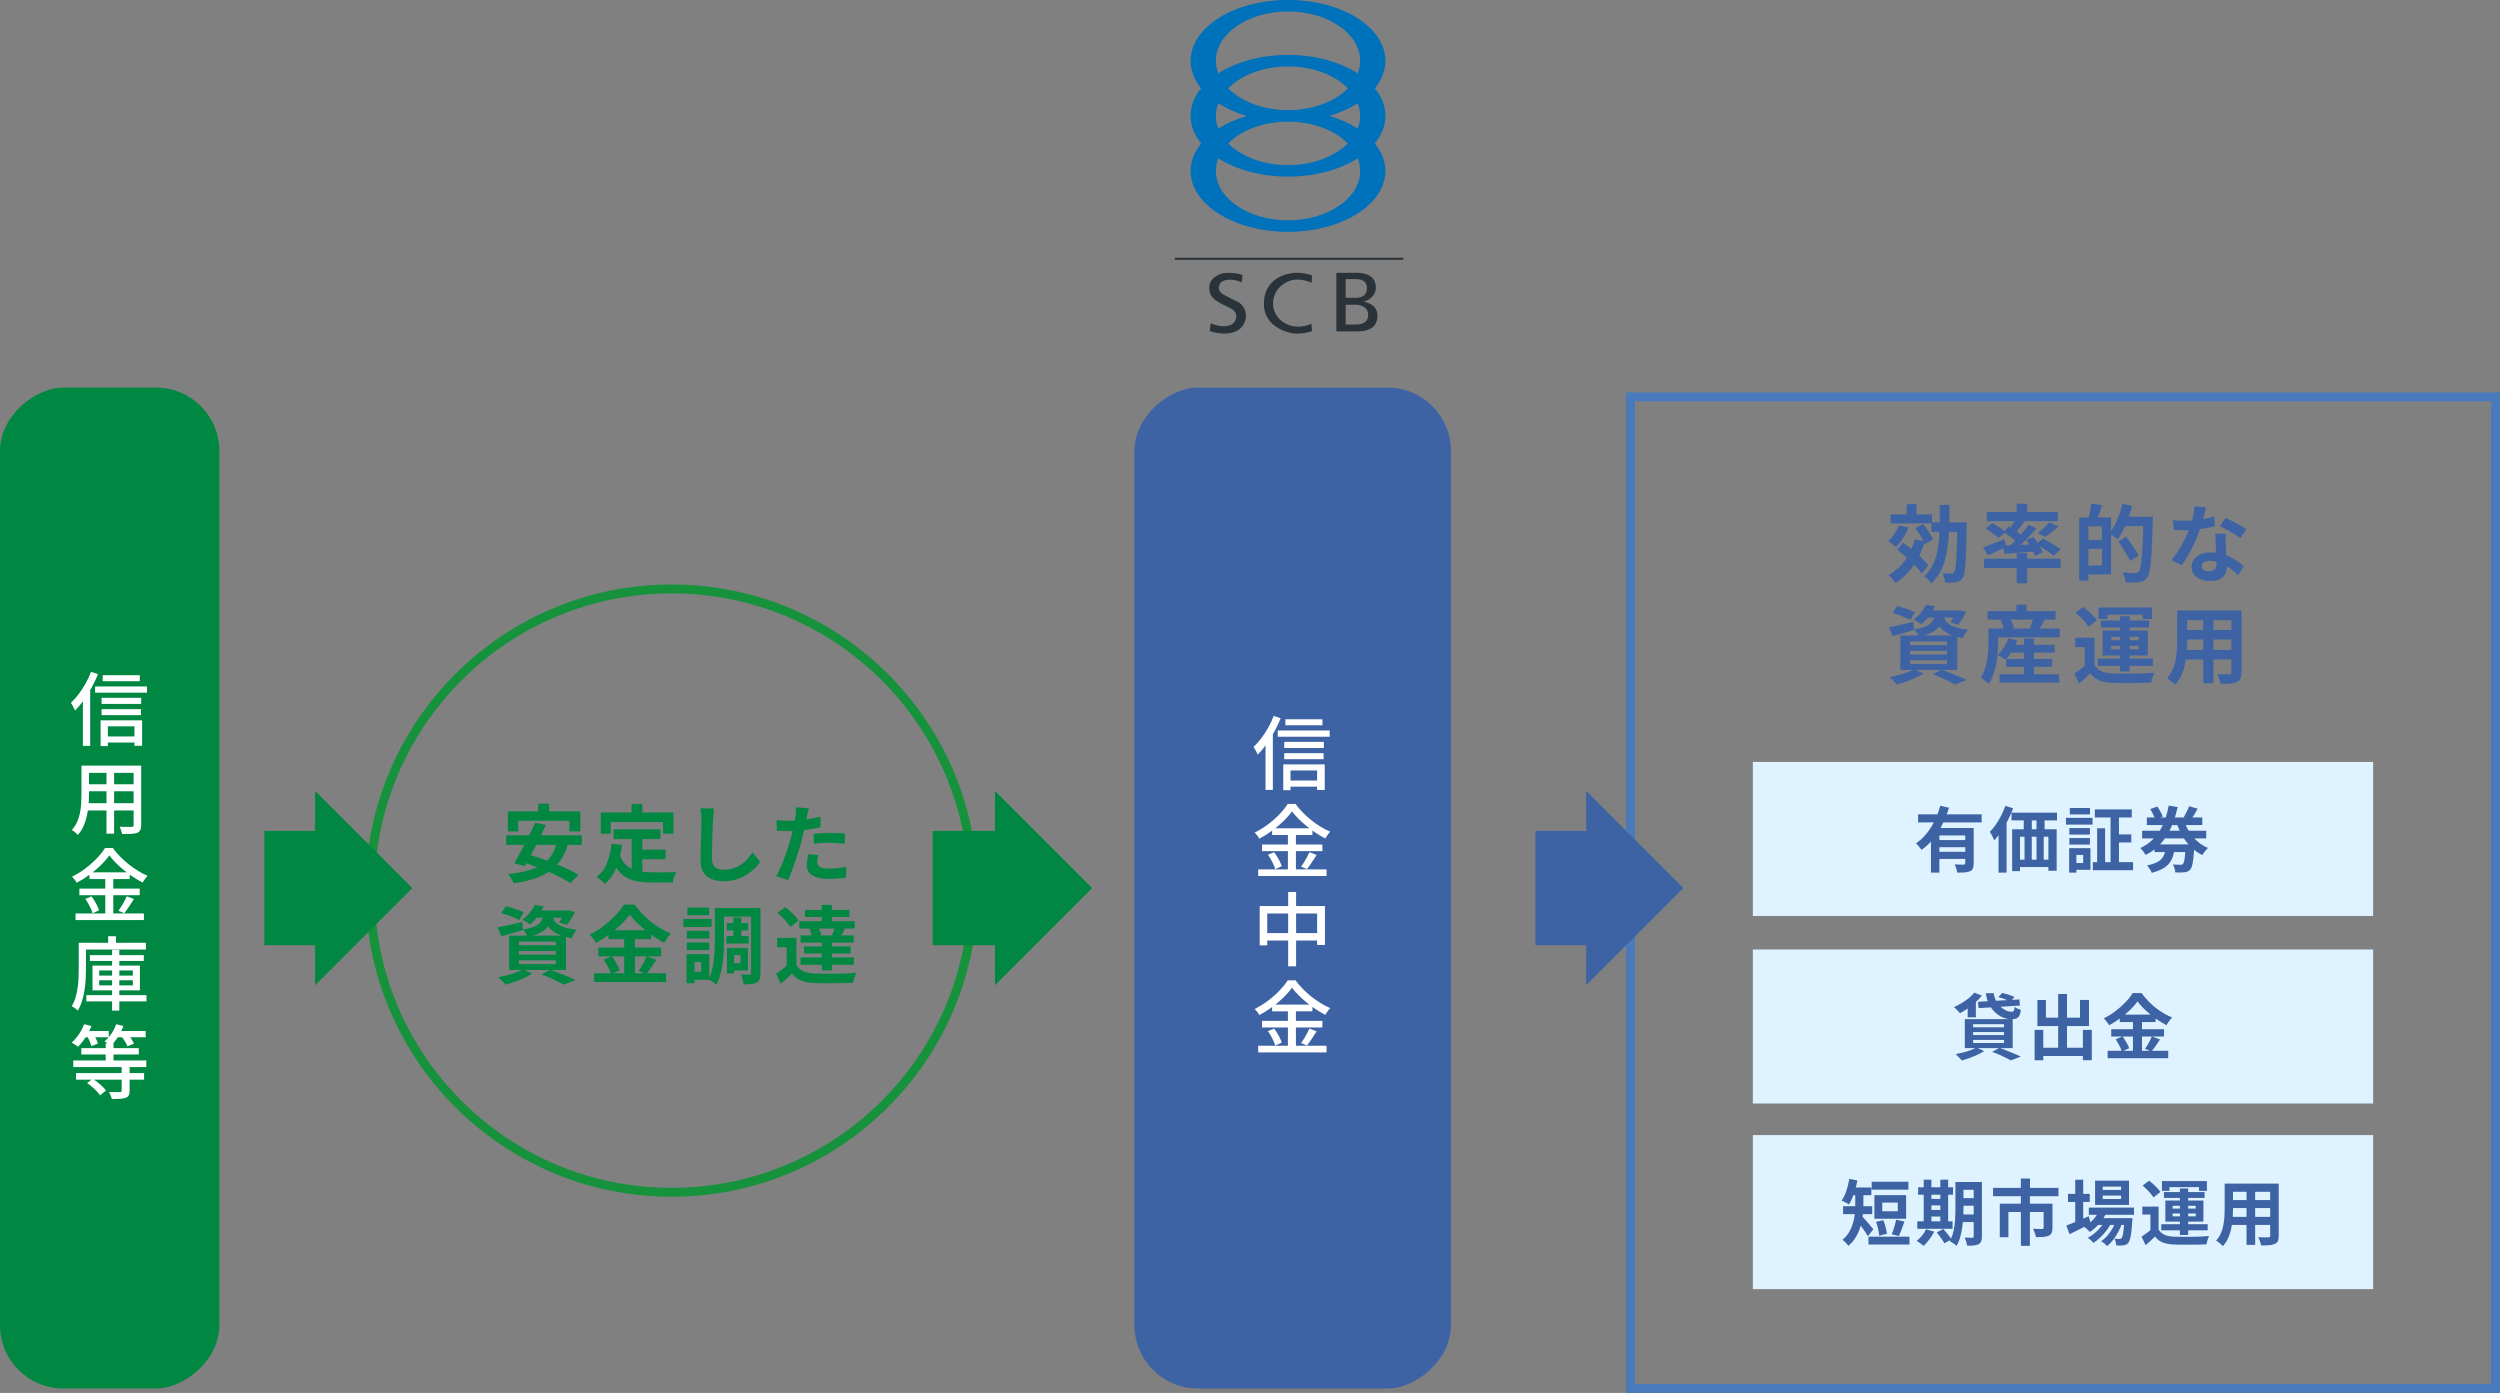
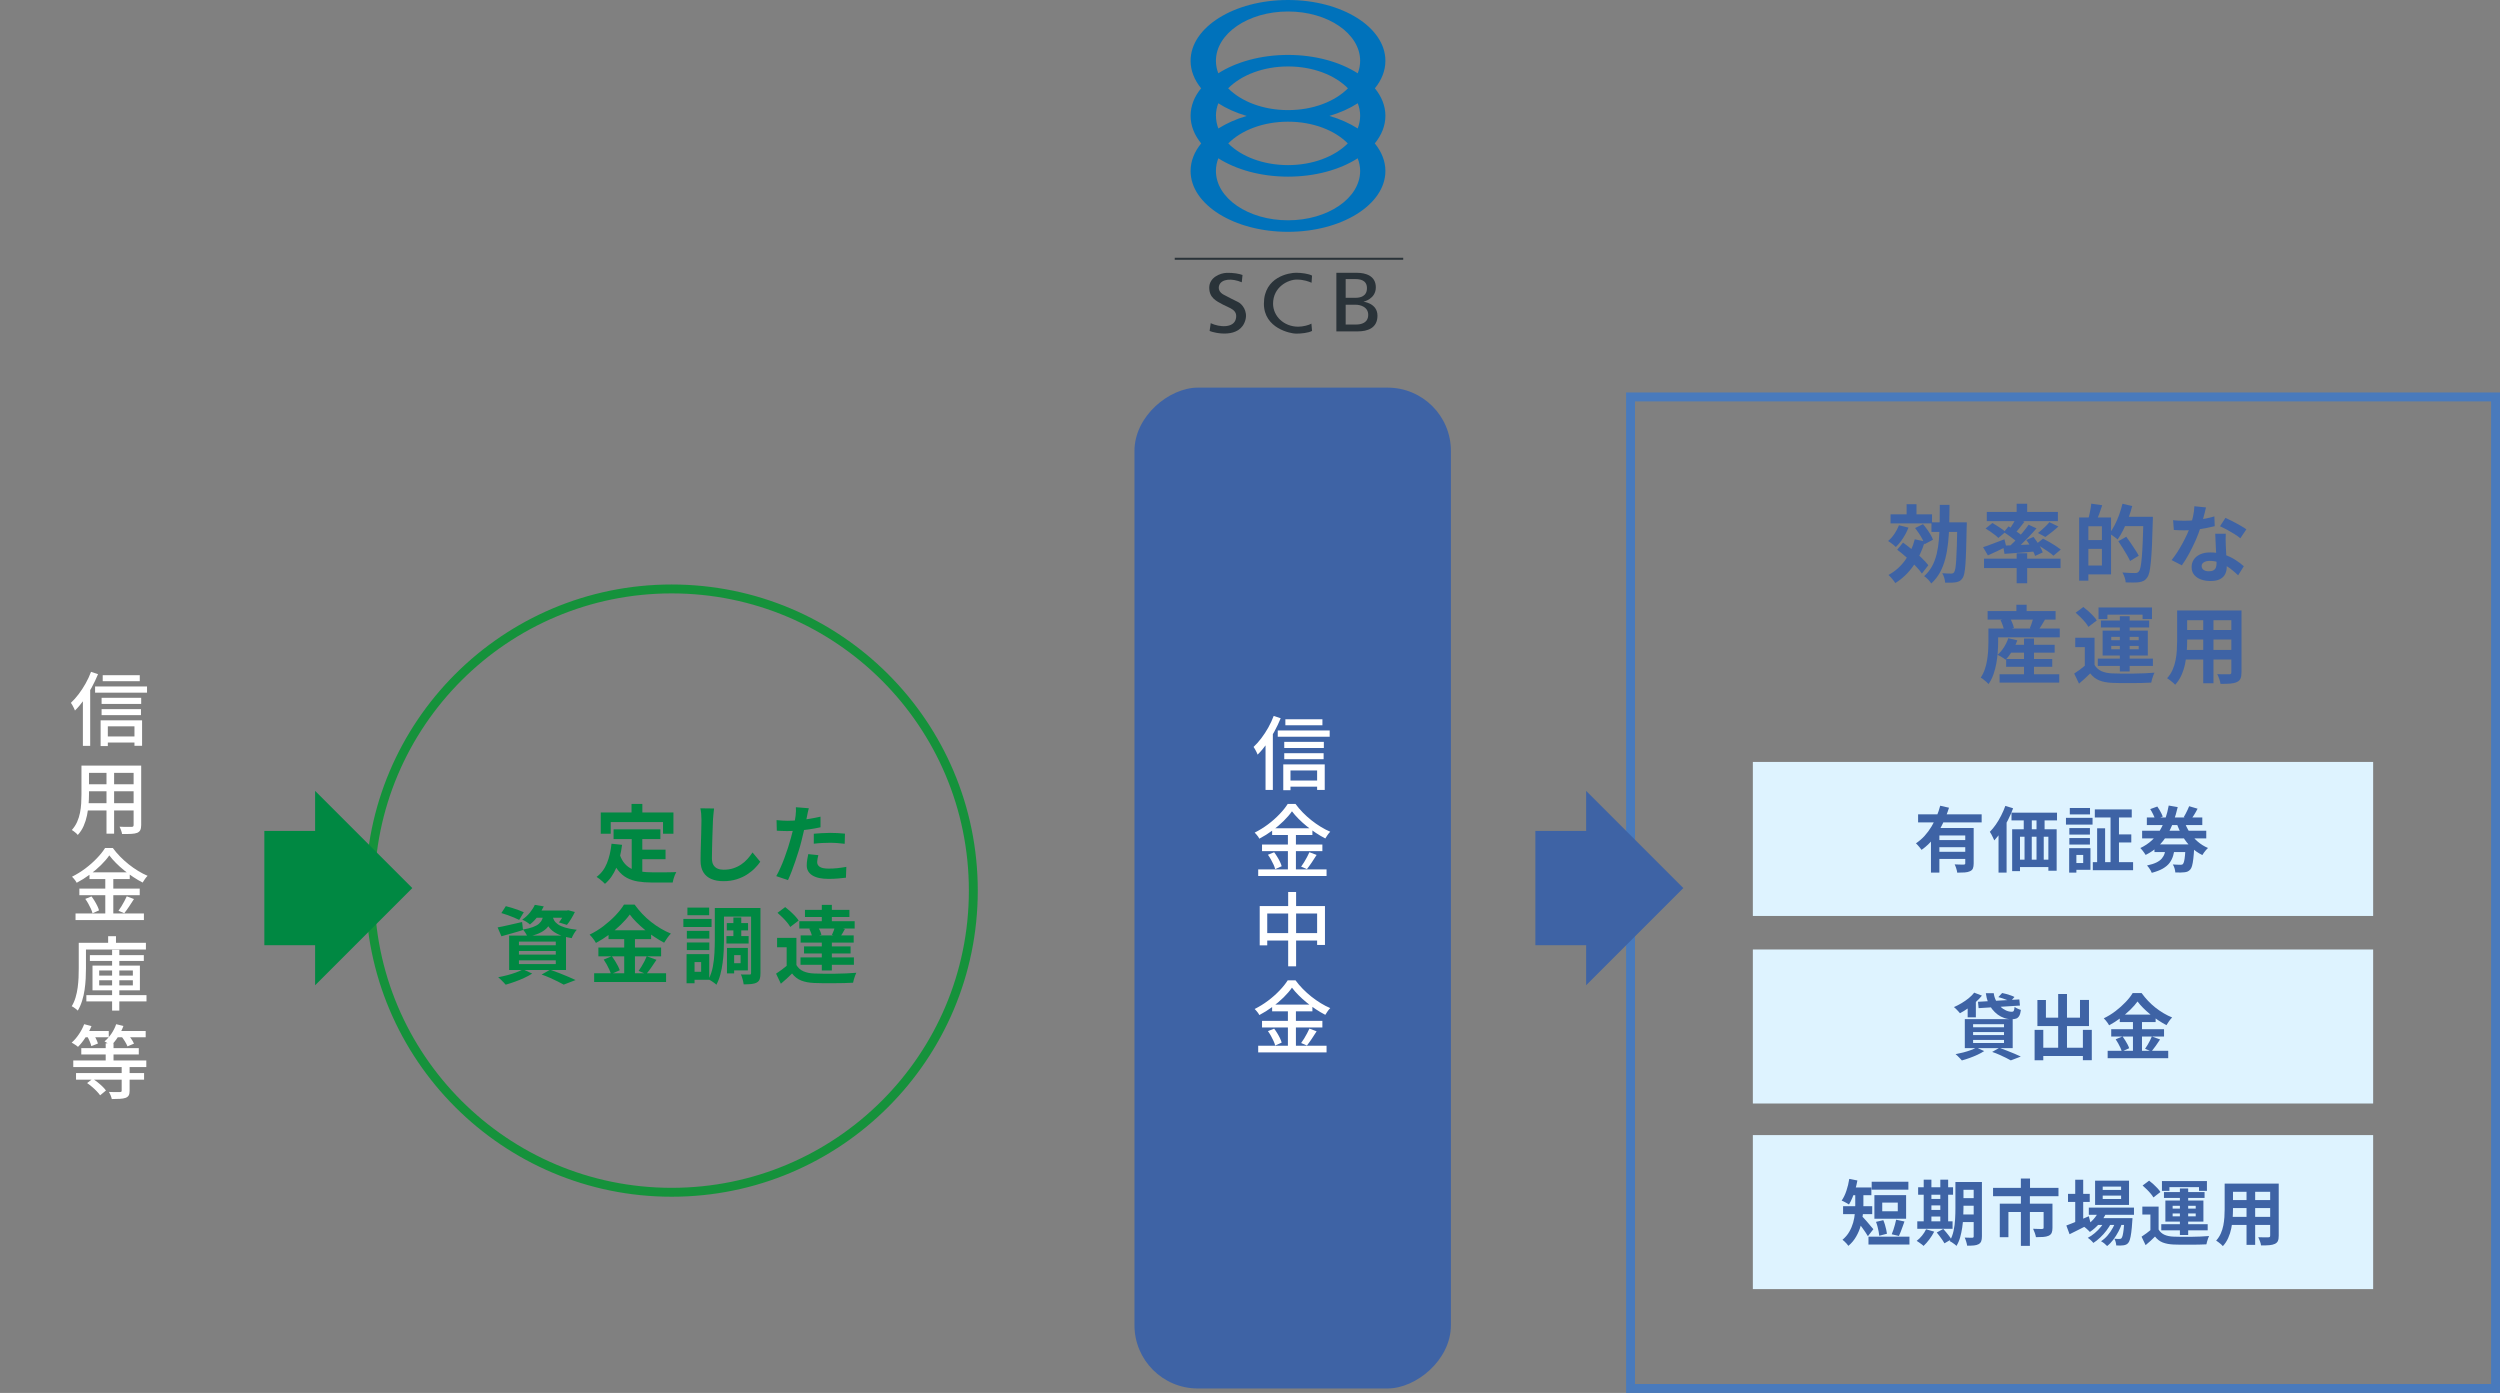
<svg xmlns="http://www.w3.org/2000/svg" id="_レイヤー_2" data-name="レイヤー 2" viewBox="0 0 561.3 312.74">
  <rect x="0" y="0" width="561.3" height="312.74" fill="#808080" stroke="none" />
  <defs>
    <style>
      .cls-1 {
        stroke: #497abc;
      }

      .cls-1, .cls-2 {
        fill: none;
        stroke-miterlimit: 10;
        stroke-width: 2px;
      }

      .cls-3 {
        fill: #def3ff;
      }

      .cls-3, .cls-4, .cls-5, .cls-6, .cls-7, .cls-8 {
        stroke-width: 0px;
      }

      .cls-4 {
        fill: #2a3339;
      }

      .cls-5 {
        fill: #3e63a5;
      }

      .cls-6 {
        fill: #008842;
      }

      .cls-7 {
        fill: #fff;
      }

      .cls-2 {
        stroke: #15923b;
      }

      .cls-8 {
        fill: #0072bb;
      }
    </style>
  </defs>
  <g id="_レイヤー_1-2" data-name="レイヤー 1">
    <g>
-       <rect class="cls-6" x="-87.73" y="174.76" width="224.71" height="49.25" rx="14.21" ry="14.21" transform="translate(-174.76 224.01) rotate(-90)" />
      <rect class="cls-5" x="177.88" y="163.86" width="224.71" height="71.05" rx="14.21" ry="14.21" transform="translate(90.85 489.62) rotate(-90)" />
      <g>
        <path class="cls-7" d="M20.43,150.84l1.58.52c-.41,1.01-.89,2.01-1.43,3.01-.55,1-1.14,1.94-1.77,2.83-.64.88-1.3,1.66-1.98,2.33-.05-.14-.13-.32-.23-.54-.11-.22-.22-.43-.34-.65-.12-.22-.23-.4-.34-.54.6-.56,1.18-1.21,1.74-1.95.56-.74,1.08-1.54,1.56-2.39.48-.86.89-1.73,1.22-2.62ZM18.61,155.63l1.62-1.6.02.02v13.41h-1.64v-11.83ZM21.35,154.12h11.66v1.4h-11.66v-1.4ZM22.59,161.73h9.31v5.72h-1.71v-4.37h-5.98v4.43h-1.62v-5.78ZM22.81,156.67h8.89v1.37h-8.89v-1.37ZM22.81,159.21h8.84v1.35h-8.84v-1.35ZM23.06,151.6h8.32v1.35h-8.32v-1.35ZM23.47,165.35h7.54v1.37h-7.54v-1.37Z" />
        <path class="cls-7" d="M18.29,171.9h1.69v6.5c0,.7-.03,1.45-.1,2.25-.07.8-.18,1.62-.35,2.44-.17.82-.42,1.61-.75,2.36-.33.75-.77,1.42-1.32,2.02-.08-.12-.21-.25-.37-.4-.16-.14-.33-.28-.5-.41-.17-.13-.33-.23-.46-.31.5-.56.9-1.17,1.19-1.83.29-.65.5-1.33.64-2.03.14-.7.23-1.4.27-2.11.04-.7.06-1.37.06-2.01v-6.48ZM19.19,180.34h11.52v1.62h-11.52v-1.62ZM19.26,171.9h11.39v1.62h-11.39v-1.62ZM19.26,176.08h11.39v1.58h-11.39v-1.58ZM23.91,172.53h1.71v14.65h-1.71v-14.65ZM30.01,171.9h1.69v13.32c0,.49-.07.87-.2,1.14-.13.27-.36.48-.68.62-.32.13-.76.21-1.31.24-.55.03-1.25.04-2.11.03-.02-.22-.09-.49-.21-.81-.11-.32-.23-.6-.35-.83.38.02.76.04,1.13.04.37,0,.7,0,.98,0,.28,0,.48,0,.58,0,.18,0,.3-.03.37-.1.07-.07.1-.18.1-.35v-13.3Z" />
        <path class="cls-7" d="M24.55,192.04c-.49.71-1.12,1.44-1.88,2.19-.76.75-1.61,1.47-2.54,2.15-.93.68-1.9,1.29-2.91,1.82-.06-.13-.15-.28-.27-.45-.12-.17-.25-.33-.39-.49-.14-.16-.27-.3-.39-.42,1.03-.52,2.03-1.13,2.99-1.85.96-.72,1.82-1.48,2.59-2.29.77-.8,1.38-1.57,1.84-2.3h1.75c.48.66,1.02,1.3,1.63,1.92.61.62,1.25,1.2,1.93,1.74.68.54,1.38,1.03,2.1,1.47s1.43.81,2.14,1.11c-.2.2-.41.44-.6.72s-.37.54-.51.79c-.7-.36-1.4-.77-2.11-1.24-.71-.47-1.4-.97-2.06-1.51s-1.28-1.09-1.84-1.66c-.56-.56-1.05-1.12-1.46-1.67ZM16.96,205.09h15.35v1.49h-15.35v-1.49ZM17.82,199.51h13.55v1.48h-13.55v-1.48ZM19.15,201.82l1.39-.56c.24.31.47.65.7,1.03.23.37.43.74.61,1.11.18.37.31.7.38,1l-1.46.65c-.07-.3-.19-.64-.36-1.01-.17-.37-.36-.75-.58-1.14-.22-.39-.44-.75-.68-1.07ZM20.09,195.86h9.04v1.51h-9.04v-1.51ZM23.64,196.45h1.8v9.4h-1.8v-9.4ZM28.46,201.24l1.62.61c-.35.56-.72,1.13-1.11,1.71-.39.58-.75,1.07-1.07,1.48l-1.3-.56c.22-.29.44-.62.67-1,.23-.38.45-.77.66-1.16.21-.4.39-.76.53-1.08Z" />
        <path class="cls-7" d="M17.68,211.68h1.62v5.74c0,.71-.02,1.48-.06,2.3-.04.83-.13,1.67-.25,2.52s-.31,1.68-.56,2.47c-.25.8-.57,1.53-.96,2.19-.1-.11-.23-.22-.4-.35-.17-.13-.34-.25-.51-.37-.17-.12-.33-.2-.46-.25.37-.61.66-1.27.87-1.99.21-.71.37-1.45.47-2.21.1-.76.17-1.51.2-2.24.03-.73.04-1.42.04-2.07v-5.74ZM18.49,211.68h14.27v1.51h-14.27v-1.51ZM19.39,223.43h13.5v1.4h-13.5v-1.4ZM20.18,214.45h12.11v1.3h-12.11v-1.3ZM20.77,216.79h10.64v5.56h-10.64v-5.56ZM22.27,217.89v1.15h7.56v-1.15h-7.56ZM22.27,220.09v1.15h7.56v-1.15h-7.56ZM24.28,210.19h1.76v2.41h-1.76v-2.41ZM25.17,213.26h1.62v13.64h-1.62v-13.64Z" />
        <path class="cls-7" d="M18.9,229.95l1.64.43c-.37.89-.83,1.75-1.36,2.57s-1.09,1.52-1.67,2.09c-.1-.1-.23-.2-.4-.32-.17-.12-.35-.24-.54-.35-.19-.11-.35-.21-.48-.28.58-.5,1.11-1.12,1.61-1.86.5-.74.9-1.5,1.2-2.28ZM16.45,238.1h16.4v1.48h-16.4v-1.48ZM17.07,240.93h15.28v1.48h-15.28v-1.48ZM18.25,235.33h12.91v1.42h-12.91v-1.42ZM18.61,231.48h5.81v1.4h-5.81v-1.4ZM19.53,232.56l1.4-.52c.2.35.41.73.62,1.16.21.43.36.79.44,1.09l-1.49.59c-.06-.31-.19-.69-.38-1.12-.19-.44-.39-.84-.59-1.2ZM19.57,243.16l1.24-.95c.37.23.75.5,1.13.8.38.31.74.62,1.07.94.33.32.59.62.78.89l-1.31,1.08c-.19-.28-.44-.58-.76-.91-.31-.33-.66-.66-1.04-.98-.38-.32-.75-.61-1.12-.86ZM26.07,229.95l1.64.4c-.31.85-.72,1.67-1.22,2.46-.5.79-1.04,1.44-1.6,1.97-.11-.1-.25-.2-.42-.32-.17-.12-.35-.24-.52-.36-.17-.12-.33-.22-.48-.29.56-.47,1.08-1.04,1.54-1.72.46-.68.82-1.39,1.07-2.13ZM23.73,234.25h1.76v4.75h-1.76v-4.75ZM27.34,239.33h1.76v5.56c0,.44-.06.79-.19,1.03s-.36.44-.71.57c-.34.12-.76.19-1.27.22-.51.03-1.12.05-1.83.05-.05-.25-.14-.53-.26-.83-.13-.3-.25-.56-.37-.77.36.01.71.02,1.04.03.34,0,.63,0,.89,0,.26,0,.43,0,.53,0,.16-.01.26-.04.31-.08s.08-.12.08-.24v-5.53ZM25.65,231.48h7.06v1.4h-7.06v-1.4ZM27.16,232.58l1.39-.56c.29.35.58.74.88,1.16.3.43.52.81.65,1.14l-1.46.61c-.12-.32-.32-.71-.59-1.15-.28-.44-.56-.85-.86-1.21Z" />
      </g>
      <g>
-         <path class="cls-6" d="M113.65,187.55h16.97v2.15h-16.97v-2.15ZM114.05,182.17h16.24v4.5h-2.45v-2.39h-11.48v2.39h-2.32v-4.5ZM124.98,189.09l2.56.32c-.41,1.47-.97,2.71-1.68,3.73s-1.58,1.87-2.58,2.56c-1.01.68-2.17,1.23-3.49,1.64-1.32.41-2.79.74-4.43.98-.06-.19-.17-.42-.32-.67-.15-.26-.31-.52-.48-.77-.17-.25-.33-.46-.48-.63,2.08-.2,3.87-.56,5.37-1.06,1.5-.51,2.71-1.25,3.64-2.22.92-.98,1.56-2.27,1.9-3.88ZM120.17,184.74l2.41.49c-.37.77-.76,1.57-1.17,2.4-.41.83-.83,1.66-1.24,2.48-.42.82-.83,1.61-1.23,2.35-.4.74-.77,1.41-1.11,2l-2.41-.65c.37-.58.76-1.24,1.17-1.99.41-.74.83-1.52,1.25-2.34.42-.82.84-1.63,1.23-2.45.4-.82.76-1.59,1.09-2.31ZM116.85,193.42l1.65-1.6c.92.25,1.91.56,2.95.91,1.05.35,2.08.74,3.12,1.15,1.03.41,2.01.83,2.93,1.26.92.43,1.71.85,2.37,1.27l-1.82,1.86c-.6-.41-1.33-.83-2.2-1.28-.87-.45-1.82-.89-2.85-1.33-1.03-.44-2.06-.85-3.12-1.24-1.05-.39-2.06-.73-3.02-1.01ZM120.85,180.44h2.43v3.48h-2.43v-3.48Z" />
        <path class="cls-6" d="M137.29,189.43l2.38.25c-.25,1.94-.68,3.65-1.29,5.13s-1.46,2.69-2.55,3.63c-.13-.14-.3-.31-.53-.51s-.47-.4-.71-.59c-.25-.19-.46-.34-.64-.46,1.03-.76,1.8-1.78,2.32-3.07.52-1.29.86-2.75,1.03-4.38ZM134.88,182.42h16.32v4.77h-2.34v-2.62h-11.74v2.62h-2.24v-4.77ZM139.13,191.82c.29.86.67,1.56,1.15,2.1.48.54,1.03.94,1.65,1.22.63.27,1.31.46,2.06.56.75.1,1.54.15,2.38.15h1.99c.42,0,.86,0,1.3,0,.44,0,.85-.01,1.23-.02.38,0,.7-.02.95-.03-.11.19-.22.42-.33.69-.11.27-.21.55-.29.85-.09.29-.15.56-.19.8h-4.77c-1.1,0-2.12-.08-3.04-.23-.92-.15-1.76-.43-2.5-.83-.74-.4-1.4-.97-1.98-1.72-.58-.75-1.07-1.72-1.47-2.93l1.86-.61ZM137.76,186.2h10.51v2.19h-10.51v-2.19ZM141.79,180.5h2.43v3.46h-2.43v-3.46ZM141.83,187.47h2.38v9.18l-2.38-.29v-8.89ZM143.03,190.76h6.4v2.15h-6.4v-2.15Z" />
        <path class="cls-6" d="M160.32,181.54c-.05.39-.1.82-.14,1.27-.04.46-.08.87-.1,1.25-.01.52-.03,1.15-.07,1.89-.03.74-.06,1.52-.08,2.33s-.04,1.61-.06,2.39c-.02.79-.03,1.47-.03,2.05,0,.63.12,1.14.35,1.51.23.37.55.64.94.8.39.16.84.24,1.33.24.79,0,1.5-.1,2.15-.31s1.23-.49,1.77-.85c.53-.35,1.01-.77,1.43-1.24.42-.47.81-.96,1.15-1.48l1.73,2.09c-.3.46-.7.94-1.2,1.44-.49.51-1.08.98-1.76,1.42-.68.44-1.46.8-2.35,1.08-.89.28-1.87.42-2.95.42s-1.94-.16-2.71-.48c-.77-.32-1.36-.82-1.79-1.5-.42-.68-.64-1.55-.64-2.63,0-.52,0-1.11.02-1.78.01-.67.03-1.36.06-2.08.03-.72.04-1.43.06-2.12.01-.69.03-1.31.04-1.87.01-.56.02-1,.02-1.33,0-.46-.02-.9-.06-1.34-.04-.44-.1-.85-.19-1.23l3.06.04Z" />
        <path class="cls-6" d="M181.6,181.45c-.08.25-.15.56-.23.93-.08.37-.13.65-.17.85-.09.43-.2.96-.33,1.58-.13.62-.28,1.28-.44,1.98-.16.7-.32,1.36-.48,2-.16.67-.37,1.4-.61,2.18-.24.78-.5,1.57-.77,2.38-.27.8-.55,1.57-.83,2.3-.28.73-.55,1.38-.82,1.95l-2.64-.89c.28-.48.58-1.07.89-1.76.32-.69.62-1.43.92-2.23.3-.8.57-1.59.83-2.38.25-.79.47-1.51.65-2.19.13-.44.25-.9.36-1.37.11-.47.22-.92.3-1.37.09-.44.17-.86.24-1.24.07-.39.12-.73.16-1.02.04-.35.06-.71.08-1.06.01-.35,0-.64-.02-.85l2.91.23ZM176.75,184.28c.77,0,1.58-.04,2.41-.11.84-.08,1.68-.18,2.53-.32.85-.14,1.69-.3,2.53-.49v2.38c-.79.18-1.62.33-2.51.46-.89.13-1.76.23-2.62.29-.86.07-1.65.1-2.38.1-.46,0-.87,0-1.24-.03-.37-.02-.72-.03-1.06-.05l-.06-2.38c.49.05.92.09,1.27.11.35.03.73.04,1.12.04ZM183.74,191.98c-.08.27-.14.54-.19.83s-.08.54-.08.75c0,.2.04.39.13.57.09.18.23.33.42.47.19.13.45.24.79.31.34.08.76.11,1.26.11.65,0,1.29-.03,1.95-.1.65-.07,1.32-.17,2-.29l-.09,2.43c-.53.06-1.12.12-1.77.18-.65.06-1.35.09-2.11.09-1.6,0-2.82-.26-3.66-.79-.84-.53-1.26-1.27-1.26-2.23,0-.43.04-.87.11-1.31.08-.44.15-.85.23-1.23l2.26.23ZM182.72,187.19c.53-.05,1.12-.1,1.77-.13s1.27-.06,1.88-.06c.54,0,1.1.01,1.66.04.56.03,1.12.07,1.68.13l-.06,2.28c-.47-.06-.99-.12-1.55-.16-.56-.04-1.14-.07-1.72-.07-.65,0-1.27.02-1.87.05-.6.03-1.2.09-1.8.16v-2.24Z" />
        <path class="cls-6" d="M111.73,208.22c.7-.13,1.54-.3,2.52-.53.98-.23,1.97-.46,2.97-.68l.21,1.79c-.82.27-1.66.52-2.5.75-.84.23-1.62.45-2.35.66l-.85-1.98ZM117.42,217.64l2.07.95c-.51.33-1.1.65-1.79.97-.68.32-1.39.6-2.11.86s-1.41.48-2.05.66c-.14-.15-.31-.33-.5-.54-.2-.21-.4-.42-.62-.63s-.41-.38-.57-.5c.67-.13,1.35-.28,2.04-.46.69-.18,1.34-.38,1.96-.61.61-.23,1.14-.46,1.57-.7ZM112.56,205.01l1.01-1.56c.43.1.89.23,1.39.39.49.16.98.32,1.45.49.48.17.87.33,1.19.48l-1.03,1.73c-.3-.15-.68-.33-1.14-.52-.46-.2-.94-.38-1.44-.56-.51-.18-.98-.33-1.43-.46ZM114.31,210.06h12.77v7.73h-12.77v-7.73ZM116.51,211.41v.82h8.27v-.82h-8.27ZM116.51,213.52v.8h8.27v-.8h-8.27ZM116.51,215.61v.84h8.27v-.84h-8.27ZM120.08,203.16l2.01.34c-.37.75-.8,1.47-1.29,2.16-.49.69-1.1,1.33-1.82,1.91-.2-.2-.47-.41-.81-.61-.34-.2-.64-.36-.92-.48.7-.48,1.28-1.02,1.75-1.61.47-.59.83-1.16,1.08-1.72ZM122.1,205.12h2.03c-.09.67-.24,1.28-.46,1.83-.22.55-.53,1.04-.94,1.46-.41.42-.96.79-1.65,1.11-.69.32-1.57.58-2.65.8-.09-.24-.23-.52-.44-.85-.2-.32-.4-.58-.59-.77.91-.15,1.66-.34,2.24-.55.58-.22,1.04-.47,1.36-.75.32-.29.57-.62.73-1,.16-.38.28-.81.36-1.29ZM120.14,204.44h7.3v1.61h-8.57l1.27-1.61ZM121.62,218.8l1.9-1.08c.68.24,1.38.5,2.08.77.7.27,1.37.54,2.01.82.64.27,1.18.52,1.62.73l-2.66,1.03c-.35-.2-.8-.44-1.33-.7-.53-.27-1.11-.54-1.72-.81-.61-.27-1.25-.52-1.91-.75ZM124.02,205.6c.08.35.21.7.39,1.03.18.33.47.63.85.9.38.27.91.51,1.6.72.68.21,1.56.38,2.64.5-.22.23-.43.53-.65.89-.22.37-.38.7-.49.99-1.18-.19-2.14-.46-2.9-.8-.75-.34-1.34-.73-1.77-1.16-.42-.43-.75-.9-.97-1.4-.22-.5-.4-1-.52-1.49l1.82-.19ZM126.91,204.44h.32l.34-.08,1.5.4c-.24.51-.52,1.03-.85,1.56-.32.53-.64.98-.94,1.33l-1.79-.55c.25-.3.51-.68.78-1.13.27-.45.48-.87.63-1.26v-.27Z" />
        <path class="cls-6" d="M141.38,205.35c-.52.72-1.18,1.47-1.97,2.24-.79.77-1.67,1.51-2.62,2.22-.96.71-1.95,1.34-2.99,1.9-.1-.19-.23-.4-.39-.63-.16-.23-.33-.45-.51-.67-.18-.22-.36-.41-.52-.57,1.09-.52,2.13-1.16,3.14-1.93,1-.77,1.9-1.57,2.69-2.4.79-.84,1.42-1.64,1.89-2.41h2.38c.52.72,1.09,1.41,1.71,2.07.62.66,1.29,1.27,1.99,1.82.71.56,1.44,1.06,2.19,1.5.75.44,1.5.82,2.26,1.12-.29.29-.56.62-.82.99-.25.37-.49.72-.7,1.06-.72-.38-1.45-.82-2.19-1.31-.74-.49-1.45-1.02-2.14-1.59-.68-.56-1.32-1.14-1.9-1.72-.58-.58-1.08-1.15-1.48-1.71ZM133.4,218.52h16.15v1.96h-16.15v-1.96ZM134.35,212.74h14.08v1.98h-14.08v-1.98ZM135.55,215.44l1.82-.76c.24.32.48.67.71,1.05.23.38.45.75.64,1.12.19.37.33.7.42.99l-1.96.87c-.08-.29-.2-.63-.38-1.02-.18-.39-.37-.78-.59-1.17-.22-.39-.44-.75-.67-1.08ZM136.63,208.86h9.56v2h-9.56v-2ZM140.15,209.66h2.41v9.84h-2.41v-9.84ZM145.2,214.7l2.19.8c-.38.58-.77,1.16-1.18,1.74-.41.58-.78,1.07-1.12,1.47l-1.71-.72c.22-.3.44-.64.67-1.02.23-.37.44-.76.65-1.16.2-.4.37-.77.51-1.11Z" />
        <path class="cls-6" d="M153.43,206.32h6.33v1.81h-6.33v-1.81ZM154.15,214.22h1.79v6.54h-1.79v-6.54ZM154.21,209h5.05v1.73h-5.05v-1.73ZM154.21,211.6h5.05v1.71h-5.05v-1.71ZM154.34,203.77h4.88v1.71h-4.88v-1.71ZM155.25,214.22h3.99v5.76h-3.99v-1.79h2.17v-2.19h-2.17v-1.79ZM160.48,203.87h2.07v7.12c0,.75-.02,1.56-.06,2.45-.04.89-.12,1.79-.24,2.7-.12.91-.29,1.8-.52,2.66-.23.86-.53,1.63-.89,2.3-.11-.13-.28-.27-.5-.43-.22-.16-.45-.31-.68-.47-.23-.15-.43-.26-.58-.32.44-.84.76-1.77.96-2.8.2-1.03.32-2.08.37-3.14.05-1.06.08-2.05.08-2.94v-7.12ZM161.6,203.87h7.87v1.92h-7.87v-1.92ZM163.1,210.17h4.98v1.67h-4.98v-1.67ZM163.18,207.25h4.77v1.65h-4.77v-1.65ZM163.22,212.83h1.61v5.72h-1.61v-5.72ZM164.11,212.83h3.8v5.04h-3.8v-1.62h2.17v-1.8h-2.17v-1.62ZM164.66,205.99h1.77v5.17h-1.77v-5.17ZM168.63,203.87h2.11v14.61c0,.54-.05.98-.16,1.32-.11.34-.33.6-.66.79-.32.18-.72.29-1.2.34-.48.05-1.06.08-1.75.08-.03-.2-.07-.44-.13-.71-.06-.27-.14-.54-.22-.81-.08-.27-.17-.5-.28-.7.39.01.78.02,1.17.02h.79c.13,0,.21-.02.26-.08.04-.05.07-.15.07-.29v-14.57Z" />
        <path class="cls-6" d="M178.81,216.67c.37.63.89,1.1,1.56,1.4.67.3,1.49.47,2.45.5.57.03,1.26.04,2.06.05.8,0,1.65,0,2.53,0,.88-.01,1.74-.03,2.58-.07.84-.03,1.6-.08,2.27-.14-.09.17-.18.38-.28.66-.09.27-.18.55-.27.83-.08.28-.14.53-.18.74-.58.04-1.25.06-2.01.08-.76.01-1.55.02-2.36.03-.81,0-1.6,0-2.36,0s-1.43-.02-2.01-.05c-1.14-.05-2.11-.23-2.91-.55-.8-.32-1.48-.84-2.05-1.58-.37.38-.76.76-1.17,1.13-.41.37-.86.76-1.34,1.17l-1.08-2.26c.41-.27.83-.56,1.28-.89.45-.33.88-.67,1.3-1.03h1.98ZM178.81,210.57v7.01h-2.19v-4.9h-2.15v-2.11h4.33ZM174.56,204.95l1.73-1.29c.37.28.75.6,1.14.95.39.35.75.71,1.08,1.06.33.35.6.69.8,1.01l-1.88,1.44c-.18-.32-.42-.66-.73-1.04-.31-.37-.66-.75-1.04-1.12-.38-.37-.75-.71-1.1-1.02ZM179.46,206.83h12.43v1.65h-12.43v-1.65ZM179.73,214.96h11.99v1.65h-11.99v-1.65ZM179.76,210.02h11.91v1.62h-11.91v-1.62ZM180.52,212.49h10.45v1.58h-10.45v-1.58ZM180.73,204.28h9.98v1.6h-9.98v-1.6ZM181.7,208.54l1.96-.44c.16.28.32.59.47.92.15.34.24.63.29.88l-2.07.46c-.04-.24-.12-.53-.24-.87-.12-.34-.26-.66-.41-.95ZM184.51,203.16h2.26v4.69h-2.26v-4.69ZM184.51,210.84h2.26v7.05h-2.26v-7.05ZM187.48,208.07l2.22.51c-.19.37-.38.7-.57,1.01-.19.3-.36.57-.51.8l-1.84-.47c.13-.27.26-.57.39-.92.13-.35.24-.66.31-.92Z" />
      </g>
      <rect class="cls-1" x="366.09" y="89.12" width="194.21" height="222.62" />
      <g>
        <path class="cls-5" d="M426.36,117.93l2.13.53c-.32.82-.73,1.62-1.24,2.4-.51.78-1.04,1.43-1.6,1.95-.13-.13-.29-.28-.5-.45-.21-.17-.42-.34-.65-.5-.22-.16-.42-.3-.58-.4.52-.43.99-.96,1.42-1.6.42-.63.76-1.28,1.02-1.94ZM429.91,121.08l2.26.48c-.62,2.08-1.49,3.91-2.6,5.5-1.11,1.59-2.46,2.87-4.03,3.85-.1-.16-.24-.36-.43-.6-.18-.23-.38-.47-.58-.69-.2-.23-.38-.41-.53-.53,1.48-.81,2.72-1.9,3.71-3.26.99-1.36,1.73-2.94,2.19-4.74ZM424.47,115.48h9.31v2.03h-9.31v-2.03ZM425.96,123.42l1.31-1.6c.66.48,1.36,1.02,2.1,1.62.74.6,1.43,1.19,2.06,1.8s1.14,1.16,1.52,1.66l-1.44,1.88c-.35-.52-.84-1.1-1.45-1.73-.62-.63-1.28-1.27-2-1.9-.72-.63-1.42-1.21-2.1-1.73ZM428.07,113.2h2.22v3.14h-2.22v-3.14ZM429.98,118.55l1.77-.87c.3.34.6.72.9,1.14s.57.83.81,1.24c.24.41.42.78.53,1.12l-1.9,1.01c-.1-.34-.26-.72-.48-1.14s-.47-.85-.76-1.28-.57-.84-.86-1.21ZM435.53,113.35h2.18c-.01,1.55-.04,3.03-.07,4.45-.03,1.42-.11,2.76-.25,4.04s-.34,2.47-.63,3.59-.68,2.15-1.19,3.08-1.16,1.76-1.96,2.5c-.17-.27-.41-.57-.72-.9-.32-.34-.62-.59-.89-.75.73-.66,1.33-1.4,1.78-2.22.45-.82.79-1.74,1.04-2.75.24-1.01.41-2.09.5-3.24.1-1.15.15-2.38.17-3.69.02-1.3.03-2.67.03-4.1ZM433.65,117.28h6.65v2.15h-6.65v-2.15ZM439.45,117.28h2.13v.62c0,.16,0,.29-.02.39-.04,1.96-.08,3.63-.12,5-.04,1.37-.1,2.49-.16,3.37-.06.88-.15,1.57-.25,2.06-.1.49-.23.85-.38,1.06-.21.32-.44.54-.67.67-.24.13-.51.22-.83.28-.3.05-.67.08-1.1.09s-.87,0-1.33,0c-.01-.3-.08-.66-.2-1.07-.12-.41-.27-.76-.45-1.05.43.03.82.04,1.18.06.35.01.63.02.82.02.15,0,.28-.02.39-.07s.21-.13.29-.26c.1-.14.19-.43.27-.87s.14-1.08.19-1.9c.05-.82.1-1.88.14-3.18.04-1.3.08-2.87.1-4.72v-.48Z" />
        <path class="cls-5" d="M445.24,122.85c.61-.19,1.34-.45,2.19-.78.85-.33,1.73-.66,2.61-.99l.4,1.67c-.68.34-1.39.68-2.12,1.03-.73.34-1.4.65-2,.91l-1.08-1.84ZM445.45,125.43h17.18v2.11h-17.18v-2.11ZM445.81,118.65l1.52-1.22c.33.18.68.38,1.05.62.37.23.73.47,1.06.71.34.24.61.46.83.67l-1.6,1.35c-.19-.2-.45-.43-.77-.68-.32-.25-.67-.51-1.04-.76-.37-.25-.72-.48-1.06-.68ZM446.08,114.94h15.96v2.07h-15.96v-2.07ZM449.73,122.51c.63-.03,1.35-.05,2.17-.09.81-.03,1.67-.07,2.58-.11s1.83-.09,2.75-.12l-.02,1.61c-1.27.1-2.53.2-3.78.3s-2.38.18-3.38.25l-.32-1.84ZM449.9,119.47l1.06-1.29c.37.22.76.46,1.18.74s.82.55,1.2.83c.38.27.69.52.93.75l-1.12,1.48c-.23-.24-.53-.51-.89-.81-.37-.3-.76-.6-1.18-.89-.42-.3-.81-.57-1.18-.81ZM455.46,117.81l1.77.82c-.52.61-1.09,1.24-1.71,1.89s-1.24,1.27-1.86,1.86c-.62.59-1.21,1.11-1.77,1.55l-1.33-.74c.56-.47,1.14-1.01,1.74-1.62.6-.61,1.18-1.25,1.74-1.91.56-.66,1.03-1.27,1.42-1.84ZM452.61,116.43l1.92.72c-.38.49-.77.99-1.17,1.48-.4.49-.76.91-1.09,1.25l-1.42-.63c.2-.27.41-.56.63-.89.22-.33.42-.67.63-1.01s.37-.65.51-.93ZM452.78,113.1h2.36v2.66h-2.36v-2.66ZM452.78,124.22h2.36v6.73h-2.36v-6.73ZM454.95,121.23l1.61-.68c.28.35.55.74.83,1.15.27.41.52.82.75,1.23.23.41.39.77.49,1.1l-1.71.78c-.1-.33-.26-.7-.47-1.11s-.44-.84-.7-1.27-.53-.83-.81-1.19ZM457.14,122.18l1.56-1.25c.43.22.9.47,1.41.76.51.29.99.59,1.44.88.46.3.84.57,1.14.81l-1.65,1.39c-.27-.25-.62-.53-1.06-.84-.44-.3-.91-.61-1.41-.93-.49-.32-.97-.59-1.42-.82ZM460.12,117.24l2.03.97c-.48.44-.98.87-1.5,1.28s-.99.77-1.42,1.07l-1.67-.89c.29-.22.59-.46.9-.74.31-.28.61-.57.91-.86s.55-.57.75-.83Z" />
        <path class="cls-5" d="M466.81,116.18h2.07v14.19h-2.07v-14.19ZM468.06,121.25h4.84v1.98h-4.84v-1.98ZM468.14,116.18h5.83v12.79h-5.83v-2h3.78v-8.82h-3.78v-1.98ZM469.52,113.08l2.47.36c-.2.65-.42,1.29-.66,1.92-.23.63-.45,1.17-.64,1.62l-1.82-.42c.09-.33.17-.7.26-1.1s.16-.82.24-1.23c.08-.42.13-.8.15-1.14ZM476.53,113.1l2.2.51c-.24.92-.54,1.85-.88,2.77-.35.92-.73,1.8-1.14,2.61s-.83,1.53-1.26,2.14c-.13-.13-.31-.28-.54-.45-.23-.17-.47-.34-.7-.5-.23-.16-.44-.29-.62-.38.42-.54.81-1.17,1.19-1.89.37-.72.71-1.49,1.01-2.32.3-.83.55-1.66.75-2.5ZM475.6,121.52l1.79-1.01c.32.43.65.91,1.01,1.43.35.52.69,1.03,1.01,1.52.32.49.58.93.78,1.31l-1.94,1.18c-.18-.39-.42-.84-.71-1.35-.3-.51-.61-1.03-.95-1.57-.34-.54-.66-1.04-.98-1.51ZM476.48,116.03h5.57v2.09h-5.57v-2.09ZM481.25,116.03h2.11v.65c0,.17,0,.29-.02.38-.05,2.14-.11,3.96-.18,5.44s-.15,2.72-.25,3.69c-.09.97-.21,1.73-.33,2.27-.13.54-.29.94-.49,1.2-.25.37-.53.62-.82.76-.29.14-.63.24-1.01.3-.37.05-.82.07-1.36.07-.54,0-1.09-.02-1.64-.03-.01-.32-.09-.69-.23-1.11-.14-.42-.31-.79-.51-1.11.61.05,1.17.08,1.7.1.53.01.91.02,1.15.02.19,0,.35-.02.47-.07.12-.04.24-.13.35-.26.16-.16.3-.5.41-1.02.11-.51.2-1.24.28-2.18.08-.94.15-2.12.21-3.55.06-1.43.12-3.13.17-5.11v-.44Z" />
        <path class="cls-5" d="M495.29,113.94c-.08.32-.18.73-.3,1.23-.13.51-.27,1.04-.43,1.6-.16.56-.33,1.11-.5,1.65-.28.91-.65,1.88-1.1,2.91-.46,1.03-.95,2.03-1.48,3-.53.98-1.07,1.84-1.61,2.6l-2.3-1.18c.43-.53.85-1.12,1.27-1.77s.81-1.31,1.18-1.99c.37-.68.7-1.35,1-1.99.3-.64.53-1.22.71-1.74.24-.67.45-1.42.64-2.25.18-.83.29-1.61.31-2.35l2.62.27ZM487.9,116.79c.41.05.84.09,1.3.1s.87.03,1.23.03c.79,0,1.58-.04,2.38-.13.8-.09,1.58-.21,2.33-.35s1.43-.31,2.03-.5l.08,2.2c-.54.14-1.19.28-1.95.43-.75.15-1.55.27-2.38.36-.84.1-1.66.14-2.47.14-.38,0-.77,0-1.16-.02-.39-.01-.8-.03-1.22-.06l-.17-2.2ZM499.73,119.85c-.03.41-.04.81-.03,1.21,0,.4.02.81.03,1.23.01.29.03.66.05,1.11s.04.92.07,1.42.05.98.07,1.42c.02.45.03.81.03,1.07,0,.58-.12,1.11-.36,1.59-.24.48-.62.85-1.15,1.13-.53.28-1.24.42-2.16.42-.79,0-1.49-.12-2.13-.35-.63-.23-1.14-.58-1.52-1.04-.38-.46-.57-1.04-.57-1.74,0-.62.16-1.18.49-1.68.33-.5.81-.89,1.43-1.18.63-.29,1.38-.43,2.27-.43,1.11,0,2.14.16,3.08.47.94.31,1.78.71,2.53,1.19.75.48,1.39.96,1.92,1.44l-1.27,2.03c-.34-.3-.73-.65-1.17-1.03s-.92-.73-1.46-1.06c-.54-.33-1.12-.6-1.75-.82s-1.3-.32-2.02-.32c-.54,0-.98.11-1.31.32-.33.22-.49.49-.49.84s.14.64.43.85c.28.22.69.32,1.21.32.43,0,.77-.07,1.03-.22.25-.15.43-.35.53-.63s.15-.58.15-.92c0-.29-.01-.7-.04-1.24-.03-.53-.05-1.12-.09-1.77-.03-.65-.06-1.29-.09-1.94-.03-.65-.05-1.22-.08-1.71h2.38ZM503,120.85c-.37-.3-.82-.63-1.37-.97-.54-.34-1.11-.67-1.68-.98-.58-.31-1.08-.56-1.51-.75l1.22-1.88c.34.15.73.34,1.17.56s.88.45,1.33.69c.45.24.87.48,1.25.71.39.23.7.44.94.62l-1.35,2Z" />
-         <path class="cls-5" d="M424.08,140.84c.7-.13,1.54-.3,2.52-.53.98-.23,1.97-.46,2.97-.68l.21,1.79c-.82.27-1.66.52-2.5.75-.84.23-1.62.45-2.35.66l-.85-1.98ZM429.79,150.26l2.07.95c-.51.33-1.1.65-1.79.97-.68.32-1.39.6-2.11.86s-1.41.48-2.05.66c-.14-.15-.31-.33-.5-.54-.2-.21-.4-.42-.62-.63s-.41-.38-.57-.5c.67-.13,1.35-.28,2.04-.46.69-.18,1.34-.38,1.96-.61.61-.23,1.14-.46,1.57-.7ZM424.92,137.63l1.01-1.56c.43.1.89.23,1.39.39.49.16.98.32,1.45.49.48.17.87.33,1.19.48l-1.03,1.73c-.3-.15-.68-.33-1.14-.52-.46-.2-.94-.38-1.44-.56-.51-.18-.98-.33-1.43-.46ZM426.67,142.68h12.77v7.73h-12.77v-7.73ZM428.87,144.03v.82h8.27v-.82h-8.27ZM428.87,146.14v.8h8.27v-.8h-8.27ZM428.87,148.23v.84h8.27v-.84h-8.27ZM432.44,135.78l2.01.34c-.37.75-.8,1.47-1.29,2.16s-1.1,1.33-1.82,1.91c-.2-.2-.47-.41-.81-.61-.34-.2-.64-.36-.92-.48.7-.48,1.28-1.02,1.75-1.61.47-.59.83-1.16,1.08-1.72ZM434.46,137.74h2.03c-.09.67-.24,1.28-.46,1.83-.22.55-.53,1.04-.94,1.46s-.96.79-1.65,1.11c-.69.32-1.57.58-2.65.8-.09-.24-.23-.52-.44-.85-.2-.32-.4-.58-.59-.77.91-.15,1.66-.34,2.24-.55s1.04-.47,1.36-.75c.32-.29.57-.62.73-1,.16-.38.28-.81.36-1.29ZM432.5,137.06h7.3v1.61h-8.57l1.27-1.61ZM433.98,151.42l1.9-1.08c.68.24,1.38.5,2.08.77.7.27,1.37.54,2.01.82.64.27,1.18.52,1.62.73l-2.66,1.03c-.35-.2-.8-.44-1.33-.7-.53-.27-1.1-.54-1.72-.81-.61-.27-1.25-.52-1.91-.75ZM436.38,138.22c.08.35.21.7.39,1.03.18.33.47.63.85.9.38.27.91.51,1.6.72s1.56.38,2.64.5c-.22.23-.43.53-.65.89-.22.37-.38.7-.49.99-1.18-.19-2.14-.46-2.9-.8-.75-.34-1.34-.73-1.77-1.16-.42-.43-.75-.9-.97-1.4-.22-.5-.4-1-.52-1.49l1.82-.19ZM439.27,137.06h.32l.34-.08,1.5.4c-.24.51-.52,1.03-.85,1.56-.32.53-.64.98-.94,1.33l-1.79-.55c.25-.3.51-.68.78-1.13.27-.45.47-.87.63-1.26v-.27Z" />
        <path class="cls-5" d="M446.43,141.12h2.19v3.1c0,.67-.03,1.41-.09,2.22-.06.81-.16,1.64-.31,2.49s-.37,1.68-.65,2.48c-.28.8-.65,1.53-1.1,2.18-.11-.14-.28-.31-.5-.5-.22-.2-.45-.38-.67-.56-.23-.18-.42-.3-.59-.38.39-.58.7-1.22.93-1.9s.4-1.38.51-2.09c.11-.71.19-1.4.23-2.07.04-.67.06-1.29.06-1.86v-3.1ZM446.26,137.19h15.26v1.92h-15.26v-1.92ZM447.68,141.12h14.78v1.98h-14.78v-1.98ZM450.91,143.29l2.01.48c-.29.84-.67,1.64-1.14,2.4-.47.77-.96,1.42-1.48,1.95-.14-.11-.32-.24-.53-.38-.22-.14-.44-.28-.67-.41-.23-.13-.43-.24-.61-.31.53-.46,1.01-1.02,1.43-1.68s.75-1.35.98-2.04ZM448.94,151.38h13.4v1.88h-13.4v-1.88ZM449.16,139.22l2.07-.53c.2.34.4.73.58,1.17.18.44.3.81.35,1.13l-2.2.61c-.04-.32-.13-.7-.29-1.14-.15-.44-.32-.85-.51-1.23ZM450.42,147.96h10.35v1.75h-10.35v-1.75ZM450.84,144.77h10.47v1.77h-10.47v-1.77ZM452.72,135.78h2.3v2.53h-2.3v-2.53ZM454.43,143.37h2.24v9.18h-2.24v-9.18ZM456.59,138.5l2.6.53c-.29.48-.57.95-.84,1.41s-.51.84-.74,1.16l-1.88-.55c.11-.25.22-.53.33-.83.11-.3.21-.6.29-.89.09-.3.16-.57.23-.83Z" />
        <path class="cls-5" d="M470.27,149.29c.37.63.89,1.1,1.56,1.4.67.3,1.49.47,2.45.5.57.03,1.26.04,2.06.05.8,0,1.65,0,2.53,0,.88-.01,1.74-.03,2.58-.07.84-.03,1.6-.08,2.27-.14-.09.17-.18.38-.28.66-.09.27-.18.55-.27.83s-.14.53-.18.74c-.58.04-1.25.06-2.01.08-.76.01-1.55.02-2.36.03-.81,0-1.6,0-2.36,0-.76,0-1.43-.02-2.01-.05-1.14-.05-2.11-.23-2.91-.55-.8-.32-1.48-.84-2.05-1.58-.37.38-.76.76-1.17,1.13s-.86.76-1.34,1.17l-1.08-2.26c.41-.27.83-.56,1.28-.89.45-.33.88-.67,1.3-1.03h1.98ZM470.27,143.19v7.01h-2.19v-4.9h-2.15v-2.11h4.33ZM466.02,137.57l1.73-1.29c.37.28.75.6,1.14.95.39.35.75.71,1.08,1.06.33.35.6.69.8,1.01l-1.88,1.44c-.18-.32-.42-.66-.73-1.04-.31-.37-.66-.75-1.04-1.12-.38-.37-.75-.71-1.1-1.02ZM471,147.87h12.37v1.65h-12.37v-1.65ZM471.17,136.39h11.99v2.6h-2.11v-.99h-7.89v.99h-2v-2.6ZM471.7,139.32h10.83v1.56h-10.83v-1.56ZM472.08,141.58h10.15v5.6h-10.15v-5.6ZM474.02,142.99v.74h6.16v-.74h-6.16ZM474.02,145.02v.76h6.16v-.76h-6.16ZM475.95,138.35h2.2v12.41h-2.2v-12.41Z" />
        <path class="cls-5" d="M488.82,137.06h2.24v6.84c0,.75-.03,1.56-.09,2.45-.06.89-.19,1.78-.37,2.67-.18.89-.46,1.75-.82,2.56-.36.81-.83,1.53-1.42,2.17-.11-.15-.29-.32-.51-.51s-.46-.37-.69-.55c-.23-.18-.43-.32-.6-.42.52-.57.93-1.2,1.23-1.89.3-.69.53-1.41.67-2.15.15-.74.24-1.48.28-2.22s.07-1.45.07-2.12v-6.82ZM490.09,145.93h11.8v2.15h-11.8v-2.15ZM490.13,137.06h11.65v2.19h-11.65v-2.19ZM490.13,141.45h11.69v2.13h-11.69v-2.13ZM494.67,137.93h2.3v15.47h-2.3v-15.47ZM500.98,137.06h2.28v13.89c0,.61-.08,1.08-.23,1.42-.15.34-.42.59-.82.77-.38.18-.87.29-1.46.34-.6.05-1.33.07-2.2.06-.04-.3-.13-.67-.28-1.1-.15-.43-.3-.79-.46-1.08.37.01.73.02,1.1.03.37,0,.69,0,.98,0h.62c.18,0,.3-.03.37-.1.07-.06.1-.18.1-.36v-13.87Z" />
      </g>
      <rect class="cls-3" x="393.55" y="171.07" width="139.27" height="34.58" />
      <g>
        <path class="cls-5" d="M435.61,180.9l1.98.45c-.37,1.19-.84,2.38-1.4,3.56s-1.23,2.27-2.02,3.29c-.78,1.01-1.7,1.88-2.74,2.61-.1-.14-.22-.3-.38-.49-.15-.19-.31-.37-.46-.54-.15-.18-.3-.32-.42-.44.7-.47,1.35-1.02,1.93-1.66.58-.64,1.1-1.34,1.55-2.09.45-.75.84-1.53,1.17-2.32.33-.79.59-1.58.79-2.36ZM430.65,182.83h14.27v1.81h-14.27v-1.81ZM433.54,185.9h8.08v1.68h-6.19v8.34h-1.89v-10.02ZM434.97,188.61h6.94v1.6h-6.94v-1.6ZM434.97,191.25h6.94v1.6h-6.94v-1.6ZM441.24,185.9h1.89v7.95c0,.47-.06.84-.17,1.12-.11.28-.33.49-.66.64-.32.15-.71.24-1.18.27-.47.03-1.03.05-1.68.05-.03-.27-.1-.58-.22-.94-.11-.36-.23-.66-.36-.92l.83.03c.28.01.53.02.74.02h.46c.14-.01.23-.04.28-.08.05-.04.07-.12.07-.22v-7.92Z" />
        <path class="cls-5" d="M450.25,180.94l1.73.54c-.32.87-.7,1.75-1.15,2.64-.45.89-.93,1.72-1.46,2.5-.52.78-1.06,1.47-1.62,2.07-.06-.15-.15-.35-.26-.59-.11-.25-.23-.49-.37-.74s-.25-.45-.36-.6c.47-.47.92-1.02,1.35-1.64s.83-1.29,1.19-2.01c.36-.71.68-1.44.94-2.18ZM448.71,185.41l1.79-1.81.02.02v12.3h-1.81v-10.51ZM451.62,182.46h10.22v1.73h-10.22v-1.73ZM451.78,186.19h9.98v9.3h-1.86v-7.62h-6.37v7.71h-1.76v-9.39ZM452.58,193.02h8.69v1.65h-8.69v-1.65ZM454.37,182.69h1.81v4.75h-1.81v-4.75ZM454.55,187.42h1.62v6.88h-1.62v-6.88ZM457.24,182.67h1.81v4.75h-1.81v-4.75ZM457.24,187.41h1.62v6.88h-1.62v-6.88Z" />
        <path class="cls-5" d="M463.85,183.62h5.97v1.52h-5.97v-1.52ZM464.57,190.43h1.62v5.49h-1.62v-5.49ZM464.61,185.92h4.62v1.46h-4.62v-1.46ZM464.61,188.16h4.62v1.46h-4.62v-1.46ZM464.71,181.41h4.54v1.44h-4.54v-1.44ZM465.51,190.43h3.84v4.86h-3.84v-1.52h2.21v-1.82h-2.21v-1.52ZM469.88,193.57h9.04v1.81h-9.04v-1.81ZM470.33,181.73h8.29v1.81h-8.29v-1.81ZM470.85,185.97h1.79v8.42h-1.79v-8.42ZM473.86,182.48h1.89v12.16h-1.89v-12.16ZM474.98,187.34h3.54v1.81h-3.54v-1.81Z" />
        <path class="cls-5" d="M486.92,180.86l2.02.35c-.26,1.12-.57,2.21-.95,3.26-.38,1.06-.85,2.05-1.41,2.99-.56.94-1.23,1.79-2.02,2.54-.79.76-1.73,1.41-2.82,1.95-.09-.15-.2-.32-.34-.51s-.28-.38-.43-.57-.29-.34-.42-.47c.99-.47,1.85-1.04,2.58-1.72.73-.68,1.34-1.43,1.83-2.26s.9-1.72,1.22-2.66c.32-.94.56-1.91.74-2.9ZM480.95,186.51h14.4v1.73h-14.4v-1.73ZM482.01,183.54h12.45v1.7h-12.45v-1.7ZM486.29,190.16h2c-.07.7-.2,1.35-.37,1.94-.17.59-.44,1.13-.8,1.62-.36.49-.87.91-1.51,1.29-.65.37-1.48.69-2.49.96-.06-.17-.15-.36-.27-.56-.12-.2-.25-.4-.39-.6-.14-.2-.28-.36-.41-.49.89-.19,1.59-.42,2.12-.68.53-.26.94-.57,1.22-.91.29-.35.5-.73.62-1.16.13-.43.22-.9.27-1.41ZM482.76,181.66l1.6-.58c.16.22.32.47.48.74.16.27.31.54.44.81s.24.5.31.7l-1.71.64c-.09-.31-.23-.68-.45-1.12-.21-.44-.44-.84-.67-1.2ZM483.72,189.58h7.52v1.73h-7.52v-1.73ZM490.74,189.58h1.95c-.01.37-.03.62-.05.75-.05,1.01-.12,1.85-.2,2.51-.08.66-.17,1.18-.28,1.56-.11.38-.24.65-.4.82-.18.2-.37.35-.57.44-.2.09-.43.15-.7.18-.23.03-.54.05-.9.06-.37,0-.77,0-1.19-.02-.01-.28-.07-.58-.17-.92-.1-.34-.23-.63-.39-.87.35.02.69.04,1,.05.31.01.55.02.71.02.13,0,.23-.01.32-.03.09-.02.17-.07.24-.14.1-.11.18-.31.26-.6s.14-.73.2-1.3c.06-.57.11-1.31.17-2.23v-.27ZM490.37,184.29c.31.91.72,1.75,1.22,2.54.51.79,1.11,1.49,1.81,2.1.7.61,1.48,1.1,2.34,1.46-.14.12-.29.27-.45.46-.16.19-.31.38-.46.58s-.26.38-.36.55c-.94-.46-1.78-1.04-2.51-1.76-.74-.71-1.38-1.54-1.92-2.46-.54-.93-1-1.94-1.38-3.02l1.7-.45ZM491.51,181.01l1.89.56c-.23.46-.48.9-.74,1.32s-.5.79-.73,1.1l-1.63-.53c.14-.22.28-.48.43-.77s.29-.58.43-.87c.14-.29.26-.56.35-.81Z" />
      </g>
      <rect class="cls-3" x="393.55" y="213.18" width="139.27" height="34.58" />
      <g>
        <path class="cls-5" d="M443.25,222.87l1.73.67c-.41.51-.89,1.01-1.44,1.5s-1.13.95-1.73,1.37c-.6.42-1.18.78-1.76,1.08-.1-.13-.23-.28-.39-.45-.17-.17-.33-.34-.5-.52-.17-.18-.33-.31-.46-.41.59-.26,1.16-.55,1.73-.89.56-.34,1.09-.7,1.58-1.1.49-.4.91-.82,1.25-1.26ZM443.75,235.19l1.74.8c-.43.28-.93.55-1.5.82-.58.27-1.17.51-1.78.73-.61.22-1.18.4-1.73.55-.12-.13-.26-.28-.42-.46-.17-.18-.34-.35-.52-.53-.18-.18-.34-.32-.48-.42.57-.11,1.14-.23,1.72-.38.58-.15,1.13-.32,1.65-.51.52-.19.96-.39,1.32-.59ZM441.14,228.81h10.75v6.51h-10.75v-6.51ZM441.78,225.45l1.2-1.22.64.18v4h-1.84v-2.96ZM443,229.95v.69h6.94v-.69h-6.94ZM443,231.72v.67h6.94v-.67h-6.94ZM443,233.48v.7h6.94v-.7h-6.94ZM444.1,224.92l9.28-.53.14,1.38-9.28.58-.14-1.42ZM445.85,223h1.79c.07.61.25,1.17.51,1.68.27.51.59.95.98,1.32.38.37.8.65,1.24.86.44.2.88.3,1.32.3.22,0,.37-.08.45-.23.07-.15.13-.44.18-.86.18.14.41.27.67.39.27.12.51.22.74.28-.07.58-.19,1.02-.36,1.32-.17.3-.39.51-.67.62s-.64.16-1.06.16c-.55,0-1.1-.09-1.63-.27-.53-.18-1.03-.44-1.49-.78s-.87-.74-1.25-1.22c-.37-.47-.68-1.01-.92-1.61-.24-.6-.4-1.25-.49-1.97ZM447.29,236.17l1.6-.91c.58.2,1.16.42,1.75.65.59.23,1.16.46,1.7.69.54.23.99.43,1.37.62l-2.24.86c-.3-.17-.67-.37-1.12-.59-.45-.22-.93-.45-1.45-.68-.52-.23-1.05-.44-1.61-.63ZM448.66,223.88l.86-.93c.3.05.62.13.97.23.35.1.68.21,1,.32.32.11.59.23.8.34l-.91,1.02c-.19-.11-.45-.22-.76-.34s-.64-.24-.98-.36c-.34-.12-.67-.21-.98-.29Z" />
        <path class="cls-5" d="M456.81,231.23h1.95v6.82h-1.95v-6.82ZM457.43,224.52h1.92v3.97h7.65v-3.98h2.02v5.86h-11.58v-5.84ZM457.75,235.23h10.93v1.87h-10.93v-1.87ZM462.1,223.18h1.98v13.2h-1.98v-13.2ZM467.65,231.23h2v6.8h-2v-6.8Z" />
        <path class="cls-5" d="M479.93,224.84c-.44.61-.99,1.24-1.66,1.89-.67.65-1.4,1.27-2.21,1.87-.81.6-1.65,1.13-2.52,1.6-.09-.16-.19-.34-.33-.53-.13-.19-.28-.38-.43-.56-.15-.18-.3-.34-.44-.48.92-.44,1.8-.98,2.64-1.62.84-.65,1.6-1.32,2.26-2.02.67-.7,1.2-1.38,1.59-2.03h2c.44.61.92,1.19,1.44,1.74.52.55,1.08,1.07,1.68,1.54.6.47,1.21.89,1.84,1.26.63.37,1.26.69,1.9.94-.25.25-.47.52-.69.83-.21.31-.41.61-.59.9-.61-.32-1.22-.69-1.85-1.1s-1.22-.86-1.8-1.34c-.58-.47-1.11-.96-1.6-1.45-.49-.49-.91-.97-1.25-1.44ZM473.21,235.93h13.6v1.65h-13.6v-1.65ZM474.01,231.07h11.86v1.66h-11.86v-1.66ZM475.01,233.34l1.54-.64c.2.27.4.56.6.88.2.32.38.63.54.94.16.31.28.59.35.83l-1.65.74c-.06-.25-.17-.53-.32-.86-.15-.33-.31-.65-.5-.98-.18-.33-.37-.63-.56-.91ZM475.93,227.8h8.05v1.68h-8.05v-1.68ZM478.89,228.47h2.03v8.29h-2.03v-8.29ZM483.14,232.71l1.84.67c-.32.49-.65.98-.99,1.46s-.66.9-.94,1.24l-1.44-.61c.18-.26.37-.54.56-.86.19-.31.37-.64.54-.98.17-.34.31-.65.43-.94Z" />
      </g>
      <rect class="cls-3" x="393.55" y="254.85" width="139.27" height="34.58" />
      <g>
        <path class="cls-5" d="M415.21,264.69l1.81.35c-.12.67-.27,1.34-.47,2.01-.2.67-.42,1.29-.66,1.87-.24.58-.49,1.09-.76,1.51-.13-.09-.29-.19-.49-.3-.2-.12-.4-.23-.61-.33-.21-.1-.39-.18-.54-.25.42-.59.77-1.31,1.06-2.18.29-.87.51-1.76.65-2.68ZM416.55,267.52h1.82v3.02c0,.67-.04,1.41-.13,2.22-.09.81-.25,1.62-.48,2.46s-.57,1.64-1.02,2.42c-.44.78-1.02,1.47-1.74,2.08-.09-.14-.21-.3-.38-.48-.17-.18-.33-.35-.5-.51-.17-.16-.32-.28-.45-.37.65-.55,1.17-1.16,1.54-1.82.38-.66.66-1.34.86-2.04s.32-1.39.38-2.07c.06-.68.09-1.31.09-1.9v-3.01ZM413.81,270.81h6.54v1.78h-6.54v-1.78ZM415.33,266.61h4.83v1.74h-4.83v-1.74ZM418.02,273.04c.11.1.25.24.43.44s.38.42.6.66c.22.25.43.49.63.74.2.25.39.47.56.67s.29.34.37.42l-1.23,1.58c-.14-.26-.32-.54-.54-.86-.22-.31-.45-.64-.68-.97-.23-.33-.46-.64-.69-.94-.22-.29-.42-.54-.58-.74l1.12-1.02ZM419.51,277.65h9.2v1.78h-9.2v-1.78ZM420.23,265.33h8.24v1.78h-8.24v-1.78ZM420.84,268.33h7.12v5.3h-7.12v-5.3ZM421.21,274.33l1.63-.38c.14.32.26.66.37,1.03.11.37.2.73.28,1.08.08.35.14.67.17.94l-1.73.45c-.02-.28-.07-.6-.14-.96-.07-.36-.15-.73-.25-1.11-.1-.38-.21-.73-.34-1.05ZM422.6,270.01v1.94h3.49v-1.94h-3.49ZM425.72,273.85l1.87.4c-.14.4-.28.79-.42,1.18-.14.4-.29.77-.42,1.13-.14.36-.27.67-.4.94l-1.62-.38c.13-.29.25-.62.38-1.01.12-.38.24-.77.35-1.17.11-.39.2-.76.26-1.09Z" />
        <path class="cls-5" d="M432.45,276l1.82.53c-.3.59-.67,1.17-1.1,1.75-.44.58-.87,1.07-1.3,1.46-.11-.12-.25-.25-.44-.38-.19-.14-.38-.28-.58-.42-.2-.14-.37-.25-.52-.34.43-.32.83-.71,1.21-1.18.38-.47.68-.94.9-1.42ZM430.47,274.21h7.92v1.68h-7.92v-1.68ZM430.66,266.56h7.84v1.68h-7.84v-1.68ZM431.91,264.86h1.73v9.95h-1.73v-9.95ZM432.74,269.18h3.82v1.46h-3.82v-1.46ZM432.74,271.66h3.82v1.47h-3.82v-1.47ZM434.84,276.72l1.46-.8c.21.22.43.48.66.76s.45.56.66.83c.21.27.38.52.5.74l-1.55.9c-.11-.21-.26-.46-.46-.74-.2-.28-.41-.57-.63-.87-.22-.3-.44-.57-.64-.82ZM435.64,264.86h1.76v9.95h-1.76v-9.95ZM439.03,265.39h1.81v5.89c0,.63-.02,1.32-.06,2.06-.04.75-.11,1.5-.22,2.26-.11.76-.27,1.5-.47,2.22-.2.71-.48,1.35-.83,1.92-.1-.12-.24-.25-.43-.39s-.38-.28-.58-.41c-.19-.13-.36-.22-.51-.29.41-.69.7-1.47.88-2.32.18-.85.3-1.72.34-2.6.05-.88.07-1.7.07-2.46v-5.89ZM439.81,272.67h4.16v1.71h-4.16v-1.71ZM439.83,265.39h4.13v1.74h-4.13v-1.74ZM439.83,269.01h4.13v1.7h-4.13v-1.7ZM443.14,265.39h1.84v12.19c0,.47-.05.84-.16,1.11-.11.27-.3.49-.58.65-.28.15-.63.25-1.05.29s-.93.06-1.53.05c-.03-.26-.1-.56-.21-.92-.11-.36-.22-.66-.34-.9.34.02.68.03,1.02.03h.68c.12,0,.2-.02.25-.07s.07-.13.07-.25v-12.18Z" />
        <path class="cls-5" d="M447.48,266.7h14.69v1.87h-14.69v-1.87ZM449,270.25h10.54v1.87h-8.61v5.65h-1.94v-7.52ZM453.72,264.61h2.06v3.25h-2.06v-3.25ZM453.73,268.46h2.02v11.26h-2.02v-11.26ZM458.82,270.25h2v5.44c0,.46-.06.83-.18,1.11-.12.28-.35.5-.68.65-.34.15-.74.24-1.21.27-.46.03-1.01.05-1.64.05-.04-.28-.13-.6-.26-.96-.13-.36-.26-.67-.38-.93.27.01.54.02.81.03.27.01.52.02.74.02h.44c.14-.01.23-.03.29-.07.05-.04.08-.11.08-.22v-5.39Z" />
        <path class="cls-5" d="M463.94,275.15c.42-.15.9-.34,1.45-.56.55-.22,1.13-.47,1.75-.73.62-.26,1.23-.52,1.84-.79l.42,1.65c-.8.42-1.62.83-2.45,1.25s-1.59.79-2.29,1.14l-.72-1.95ZM464.31,268.05h4.88v1.81h-4.88v-1.81ZM465.93,264.88h1.79v9.95h-1.79v-9.95ZM471.33,271.73l1.65.42c-.4.92-.93,1.76-1.61,2.54-.68.77-1.4,1.41-2.15,1.91-.1-.11-.22-.24-.38-.39-.15-.15-.31-.3-.48-.44-.17-.14-.31-.25-.44-.34.75-.41,1.42-.93,2.02-1.58s1.06-1.35,1.38-2.12ZM472.76,273.84l1.25.74c-.27.55-.62,1.11-1.05,1.68-.43.57-.9,1.09-1.42,1.58-.51.49-1.02.9-1.54,1.22-.15-.19-.34-.4-.57-.61-.23-.21-.46-.39-.68-.53.52-.27,1.04-.62,1.56-1.06.52-.44.99-.92,1.42-1.45.43-.53.77-1.05,1.02-1.58ZM468.98,271.13h10.14v1.62h-10.14v-1.62ZM470.39,265.09h7.62v5.44h-7.62v-5.44ZM470.73,273.5h6.58v1.52h-6.58v-1.52ZM475.17,273.82l1.3.7c-.19.64-.46,1.29-.82,1.96-.35.67-.75,1.29-1.18,1.86-.44.58-.9,1.05-1.38,1.42-.16-.18-.37-.37-.62-.58-.26-.2-.51-.37-.75-.5.52-.33,1.01-.76,1.46-1.28.45-.52.85-1.1,1.19-1.73.35-.63.62-1.25.81-1.87ZM472.1,266.41v.75h4.13v-.75h-4.13ZM472.1,268.43v.77h4.13v-.77h-4.13ZM477.01,273.5h1.78c-.01.33-.03.55-.05.67-.06,1.04-.14,1.89-.23,2.55s-.19,1.18-.3,1.55c-.11.37-.23.63-.38.79-.15.18-.31.31-.49.38-.18.07-.37.13-.58.16-.18.02-.41.04-.7.05-.28.01-.59,0-.92-.02-.01-.22-.05-.48-.13-.78-.07-.29-.18-.54-.3-.73.26.02.49.03.69.04s.36,0,.46,0,.19-.01.26-.03c.07-.02.14-.07.2-.14.1-.11.18-.31.26-.62.08-.3.15-.75.22-1.34.07-.59.14-1.35.2-2.29v-.27Z" />
        <path class="cls-5" d="M484.65,276.05c.31.53.75.93,1.31,1.18s1.25.39,2.06.42c.48.02,1.06.03,1.74.04.68,0,1.39,0,2.13,0,.74-.01,1.47-.03,2.18-.06.71-.03,1.35-.07,1.91-.12-.07.14-.15.32-.23.55-.08.23-.15.46-.22.7-.07.23-.12.44-.15.62-.49.03-1.06.05-1.7.06-.64.01-1.3.02-1.98.02s-1.34,0-1.98,0-1.21-.02-1.7-.04c-.96-.04-1.78-.2-2.45-.46s-1.25-.71-1.73-1.33c-.31.32-.64.64-.98.95s-.72.64-1.13.98l-.91-1.9c.34-.22.7-.47,1.08-.75.38-.28.74-.57,1.1-.86h1.66ZM484.65,270.91v5.9h-1.84v-4.13h-1.81v-1.78h3.65ZM481.06,266.17l1.46-1.09c.31.23.63.5.96.8.33.3.63.6.91.9.28.3.5.58.67.85l-1.58,1.22c-.15-.27-.35-.56-.62-.87-.26-.31-.55-.63-.87-.94-.32-.31-.63-.6-.93-.86ZM485.25,274.85h10.42v1.39h-10.42v-1.39ZM485.4,265.18h10.1v2.19h-1.78v-.83h-6.64v.83h-1.68v-2.19ZM485.85,267.65h9.12v1.31h-9.12v-1.31ZM486.17,269.55h8.54v4.72h-8.54v-4.72ZM487.8,270.73v.62h5.18v-.62h-5.18ZM487.8,272.45v.64h5.18v-.64h-5.18ZM489.43,266.83h1.86v10.45h-1.86v-10.45Z" />
        <path class="cls-5" d="M499.46,265.74h1.89v5.76c0,.63-.03,1.32-.08,2.06-.05.75-.16,1.5-.31,2.25-.15.75-.38,1.47-.69,2.15-.3.68-.7,1.29-1.19,1.82-.1-.13-.24-.27-.43-.43-.19-.16-.39-.31-.58-.46-.2-.15-.37-.27-.5-.35.44-.48.78-1.01,1.04-1.59.26-.58.44-1.18.57-1.81.12-.62.2-1.25.24-1.87.04-.62.06-1.22.06-1.78v-5.74ZM500.53,273.21h9.94v1.81h-9.94v-1.81ZM500.57,265.74h9.81v1.84h-9.81v-1.84ZM500.57,269.44h9.84v1.79h-9.84v-1.79ZM504.39,266.48h1.94v13.02h-1.94v-13.02ZM509.7,265.74h1.92v11.7c0,.51-.06.91-.19,1.19-.13.28-.36.5-.69.65-.32.15-.73.25-1.23.29s-1.12.06-1.86.05c-.03-.26-.11-.57-.24-.93-.13-.36-.26-.67-.38-.91.31.01.62.02.93.02.31,0,.58,0,.82,0h.52c.15,0,.25-.03.31-.08s.09-.15.09-.3v-11.68Z" />
      </g>
      <circle class="cls-2" cx="150.8" cy="199.96" r="67.73" />
      <polygon class="cls-6" points="59.35 212.21 70.75 212.21 70.75 221.21 92.57 199.39 70.75 177.57 70.75 186.56 59.35 186.56 59.35 212.21" />
-       <polygon class="cls-6" points="209.41 212.21 223.39 212.21 223.39 221.21 245.21 199.39 223.39 177.57 223.39 186.56 209.41 186.56 209.41 212.21" />
      <polygon class="cls-5" points="344.72 212.21 356.12 212.21 356.12 221.21 377.94 199.39 356.12 177.57 356.12 186.56 344.72 186.56 344.72 212.21" />
      <g>
        <path class="cls-8" d="M308.69,19.83c1.51-1.86,2.36-3.95,2.36-6.18,0-7.55-9.79-13.65-21.87-13.65s-21.87,6.11-21.87,13.65c0,2.23.86,4.31,2.36,6.18-1.51,1.84-2.36,3.94-2.36,6.17s.86,4.34,2.38,6.2c-1.52,1.86-2.38,3.96-2.38,6.19,0,7.55,9.79,13.66,21.87,13.66s21.87-6.11,21.87-13.66c0-2.23-.86-4.33-2.38-6.19,1.52-1.86,2.38-3.97,2.38-6.2s-.85-4.32-2.36-6.17ZM273,26c0-.97.19-1.91.53-2.81,1.82,1.17,3.98,2.14,6.37,2.84-2.38.7-4.53,1.67-6.35,2.82-.35-.9-.54-1.86-.54-2.85ZM289.19,24.72h0c-5.6,0-10.53-1.94-13.44-4.89,2.91-2.95,7.84-4.91,13.45-4.91s10.53,1.95,13.44,4.91c-2.91,2.95-7.83,4.89-13.43,4.89h0ZM289.19,27.32c5.58,0,10.51,1.93,13.41,4.88-2.91,2.93-7.83,4.87-13.41,4.87s-10.52-1.94-13.42-4.87c2.91-2.95,7.83-4.88,13.42-4.88ZM298.48,26.02c2.39-.7,4.55-1.67,6.36-2.84.35.9.54,1.85.54,2.81s-.2,1.95-.55,2.85c-1.82-1.16-3.97-2.12-6.35-2.82ZM289.19,2.58c8.94,0,16.19,4.96,16.19,11.07,0,.98-.19,1.92-.54,2.81-3.97-2.54-9.51-4.13-15.65-4.13s-11.69,1.59-15.66,4.13c-.34-.89-.53-1.83-.53-2.81,0-6.12,7.25-11.07,16.19-11.07ZM289.19,49.46c-8.94,0-16.19-4.96-16.19-11.08,0-.98.19-1.94.54-2.84,3.97,2.53,9.51,4.12,15.65,4.12s11.67-1.58,15.64-4.12c.35.91.55,1.86.55,2.84,0,6.11-7.25,11.08-16.19,11.08Z" />
        <g>
          <path class="cls-4" d="M278.8,63.39l.17-1.65c-.64-.26-2.05-.53-3.56-.48-1.5.05-3.91,1.05-3.91,3.33s1.58,3,3.08,3.8c1.5.81,3.39,1.14,2.89,3.22-.5,2.08-3.67,1.89-5.64.95l-.25,1.75c1.09.47,6.81,1.83,8.03-2.44.58-2.03-.75-3.64-1.64-4.06-.66-.31-2.39-1.19-3.22-1.64-1.02-.54-1.29-1.36-1.01-2.13.53-1.44,2.87-1.61,5.06-.66Z" />
          <path class="cls-4" d="M294.47,63.49l.11-1.61c-.73-.41-2.31-.64-3.59-.64-1.5,0-7.22.89-7.22,6.95,0,5.56,6.03,6.72,7.22,6.72s2.75-.16,3.59-.61l-.14-1.64c-.52.34-1.94.69-2.94.69-3.3,0-5.67-2.41-5.67-5.16,0-3.8,3.41-5.42,5.31-5.42,1.61,0,2.81.47,3.33.72Z" />
          <path class="cls-4" d="M306.13,67.74s2.77-.6,2.77-3.22-2.32-3.27-4.21-3.27h-4.65v13.15h4.83c2.11,0,4.4-.7,4.4-3.52s-3.15-3.14-3.15-3.14ZM302.13,62.66h2.14c1,0,2.64.17,2.64,2.04s-1.56,2.16-2.54,2.16h-2.24v-4.2ZM304.5,72.86h-2.37v-4.44h2.26c1.06,0,2.8.5,2.8,2.26,0,1.86-1.65,2.18-2.69,2.18Z" />
          <rect class="cls-4" x="263.75" y="57.87" width="51.3" height=".46" />
        </g>
      </g>
      <g>
        <path class="cls-7" d="M285.96,160.74l1.58.52c-.41,1.01-.89,2.01-1.43,3.01-.55,1-1.14,1.94-1.77,2.83-.64.88-1.3,1.66-1.98,2.33-.05-.14-.13-.32-.23-.54-.11-.22-.22-.43-.34-.65-.12-.22-.23-.4-.34-.54.6-.56,1.18-1.21,1.74-1.95.56-.74,1.08-1.54,1.56-2.39.48-.86.89-1.73,1.22-2.62ZM284.14,165.53l1.62-1.6.02.02v13.41h-1.64v-11.83ZM286.88,164.01h11.66v1.4h-11.66v-1.4ZM288.12,171.63h9.31v5.72h-1.71v-4.37h-5.98v4.43h-1.62v-5.78ZM288.34,166.57h8.89v1.37h-8.89v-1.37ZM288.34,169.11h8.84v1.35h-8.84v-1.35ZM288.59,161.49h8.32v1.35h-8.32v-1.35ZM289,175.25h7.54v1.37h-7.54v-1.37Z" />
        <path class="cls-7" d="M290.08,182.14c-.49.71-1.12,1.44-1.88,2.19-.76.75-1.61,1.47-2.54,2.15-.93.68-1.9,1.29-2.91,1.82-.06-.13-.15-.28-.27-.45-.12-.17-.25-.33-.39-.49-.14-.16-.27-.3-.39-.42,1.03-.52,2.03-1.13,2.99-1.85.96-.72,1.82-1.48,2.59-2.29.77-.8,1.38-1.57,1.84-2.3h1.75c.48.66,1.02,1.3,1.63,1.92.61.62,1.25,1.2,1.93,1.74.68.54,1.38,1.03,2.1,1.47s1.43.81,2.14,1.11c-.2.2-.41.44-.6.72s-.37.54-.51.79c-.7-.36-1.4-.77-2.11-1.24-.71-.47-1.4-.97-2.06-1.51s-1.28-1.09-1.84-1.66c-.56-.56-1.05-1.12-1.46-1.67ZM282.49,195.19h15.35v1.49h-15.35v-1.49ZM283.35,189.61h13.55v1.48h-13.55v-1.48ZM284.68,191.91l1.39-.56c.24.31.47.65.7,1.03.23.37.43.74.61,1.11.18.37.31.7.38,1l-1.46.65c-.07-.3-.19-.64-.36-1.01-.17-.37-.36-.75-.58-1.14-.22-.39-.44-.75-.68-1.07ZM285.62,185.96h9.04v1.51h-9.04v-1.51ZM289.16,186.55h1.8v9.4h-1.8v-9.4ZM293.99,191.34l1.62.61c-.35.56-.72,1.13-1.11,1.71-.39.58-.75,1.07-1.07,1.48l-1.3-.56c.22-.29.44-.62.67-1,.23-.38.45-.77.66-1.16.21-.4.39-.76.53-1.08Z" />
        <path class="cls-7" d="M282.83,203.43h14.65v8.73h-1.76v-7.06h-11.2v7.15h-1.69v-8.82ZM283.71,209.5h13.01v1.67h-13.01v-1.67ZM289.22,200.27h1.78v16.69h-1.78v-16.69Z" />
        <path class="cls-7" d="M290.08,221.74c-.49.71-1.12,1.44-1.88,2.19-.76.75-1.61,1.47-2.54,2.15-.93.68-1.9,1.29-2.91,1.82-.06-.13-.15-.28-.27-.45-.12-.17-.25-.33-.39-.49-.14-.16-.27-.3-.39-.42,1.03-.52,2.03-1.13,2.99-1.85.96-.72,1.82-1.48,2.59-2.29.77-.8,1.38-1.57,1.84-2.3h1.75c.48.66,1.02,1.3,1.63,1.92.61.62,1.25,1.2,1.93,1.74.68.54,1.38,1.03,2.1,1.47s1.43.81,2.14,1.11c-.2.2-.41.44-.6.72s-.37.54-.51.79c-.7-.36-1.4-.77-2.11-1.24-.71-.47-1.4-.97-2.06-1.51s-1.28-1.09-1.84-1.66c-.56-.56-1.05-1.12-1.46-1.67ZM282.49,234.79h15.35v1.49h-15.35v-1.49ZM283.35,229.21h13.55v1.48h-13.55v-1.48ZM284.68,231.51l1.39-.56c.24.31.47.65.7,1.03.23.37.43.74.61,1.11.18.37.31.7.38,1l-1.46.65c-.07-.3-.19-.64-.36-1.01-.17-.37-.36-.75-.58-1.14-.22-.39-.44-.75-.68-1.07ZM285.62,225.56h9.04v1.51h-9.04v-1.51ZM289.16,226.15h1.8v9.4h-1.8v-9.4ZM293.99,230.94l1.62.61c-.35.56-.72,1.13-1.11,1.71-.39.58-.75,1.07-1.07,1.48l-1.3-.56c.22-.29.44-.62.67-1,.23-.38.45-.77.66-1.16.21-.4.39-.76.53-1.08Z" />
      </g>
    </g>
  </g>
</svg>